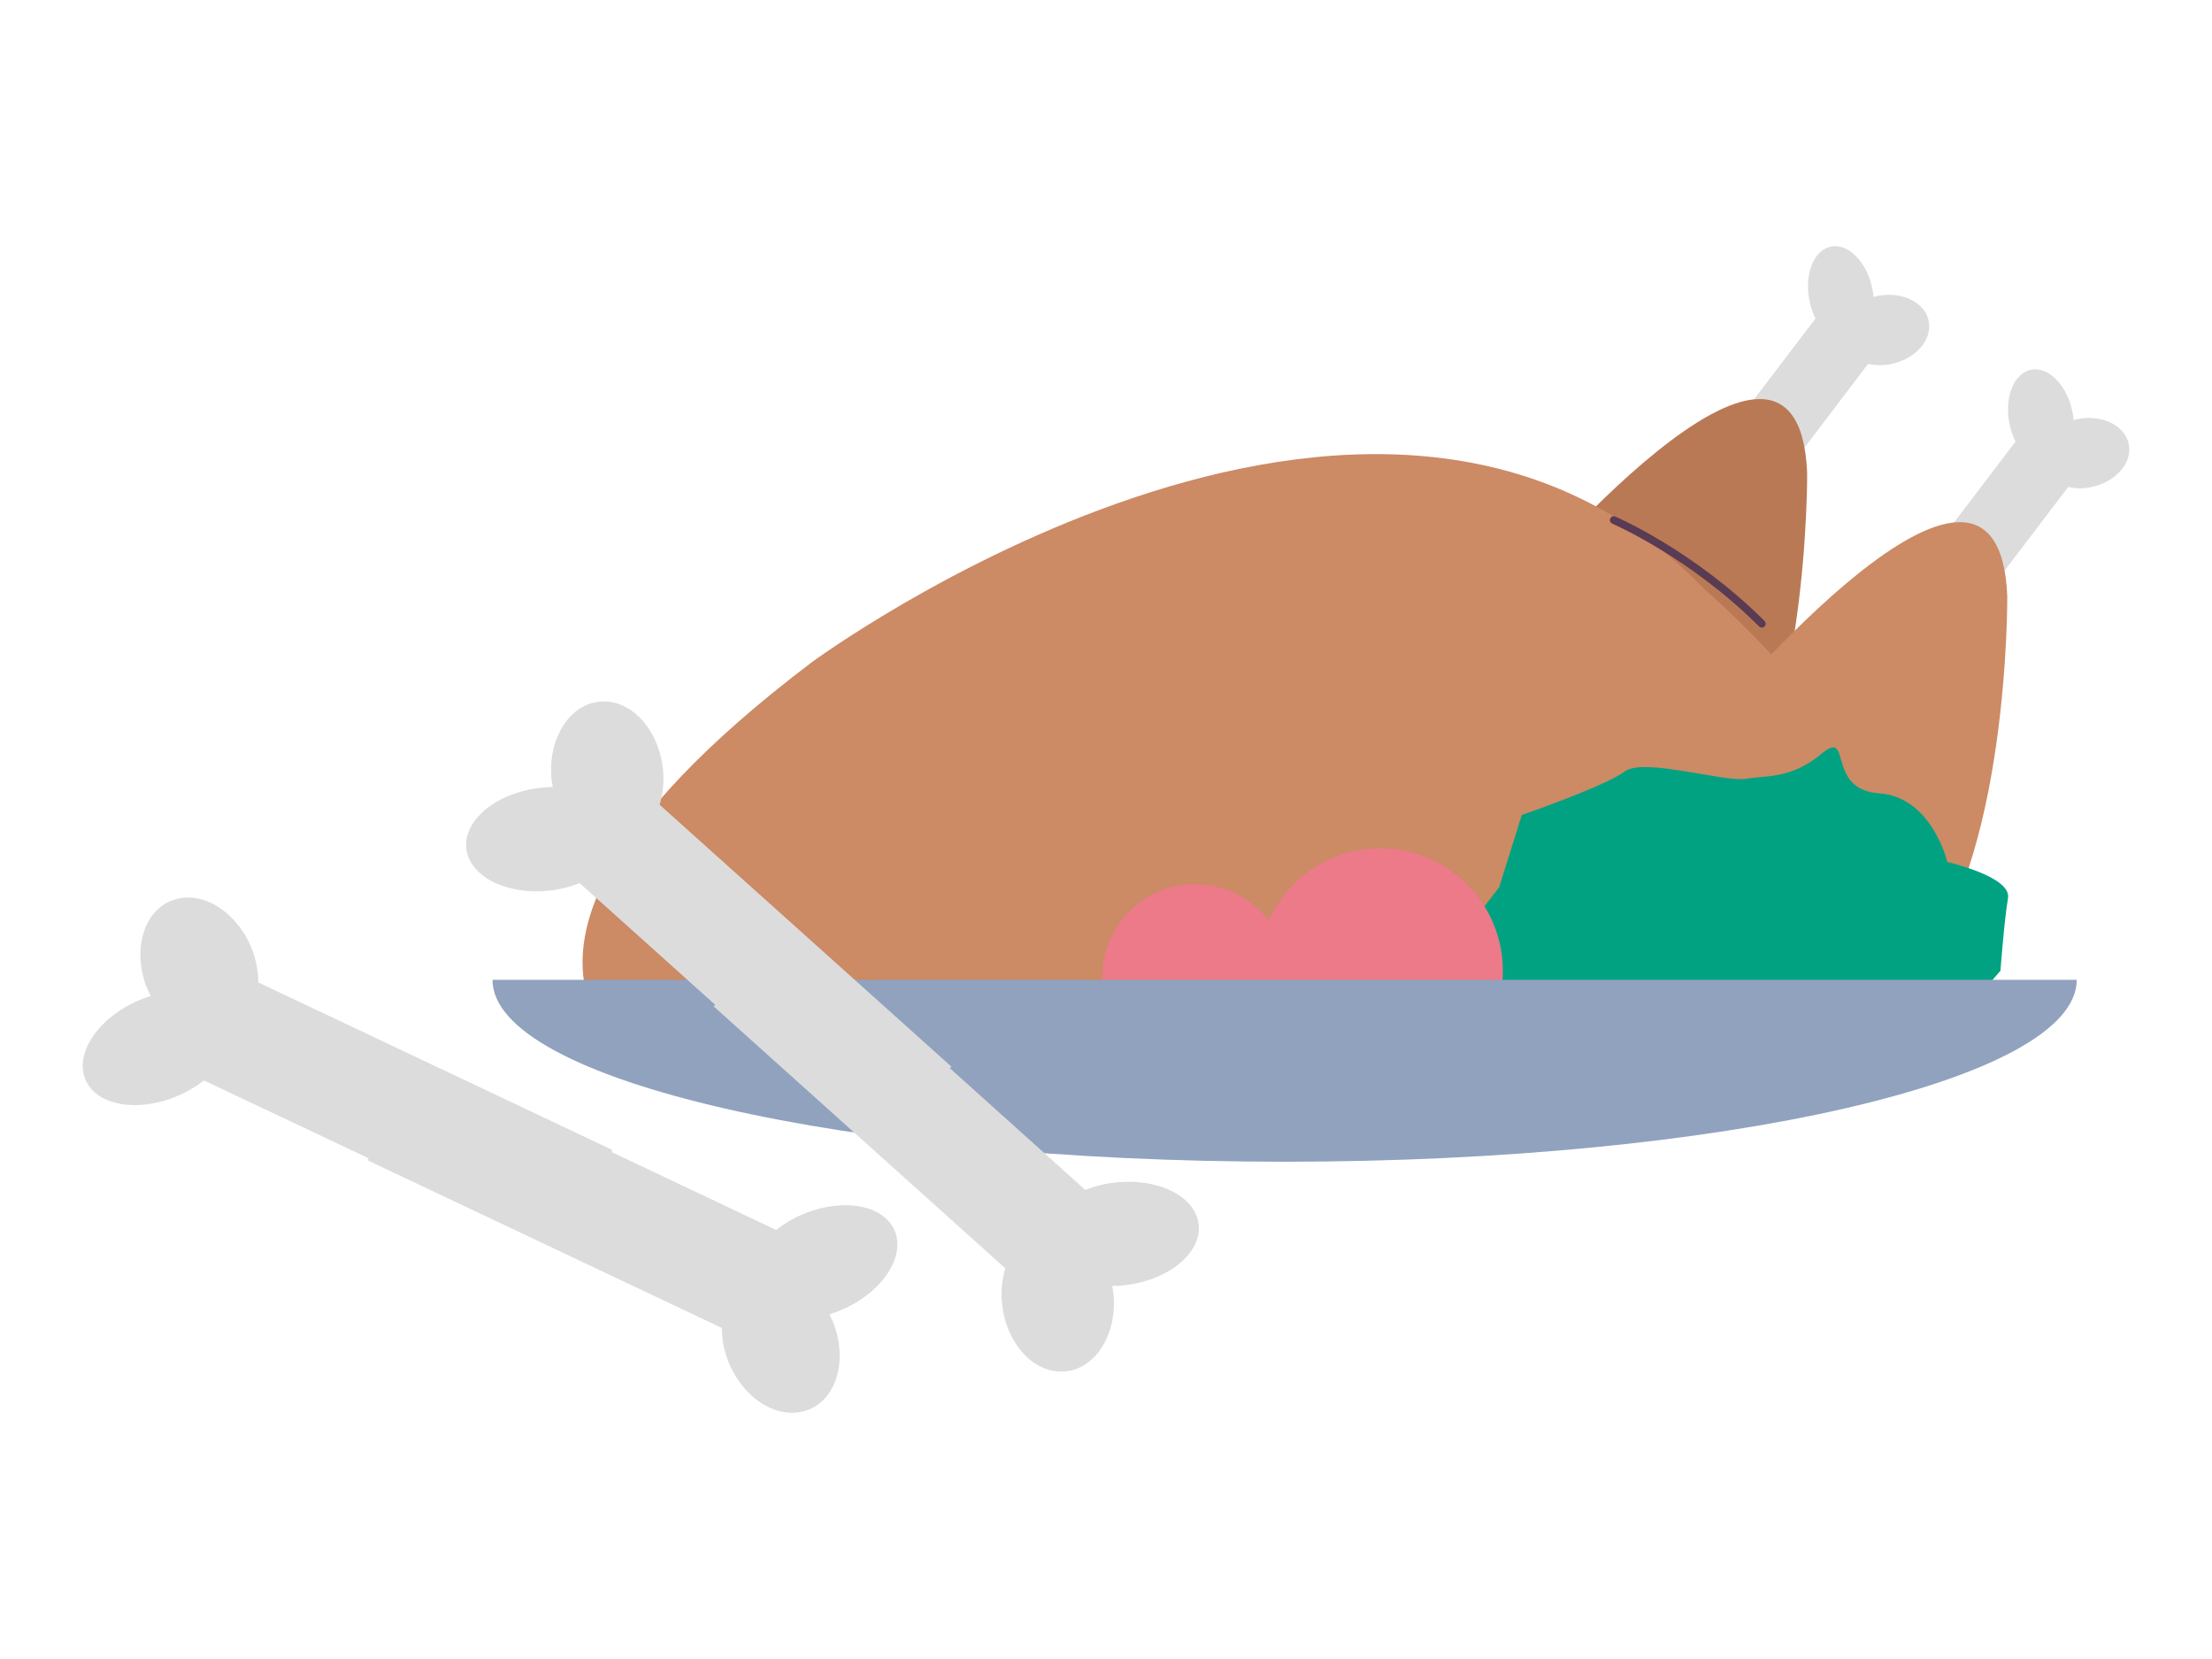
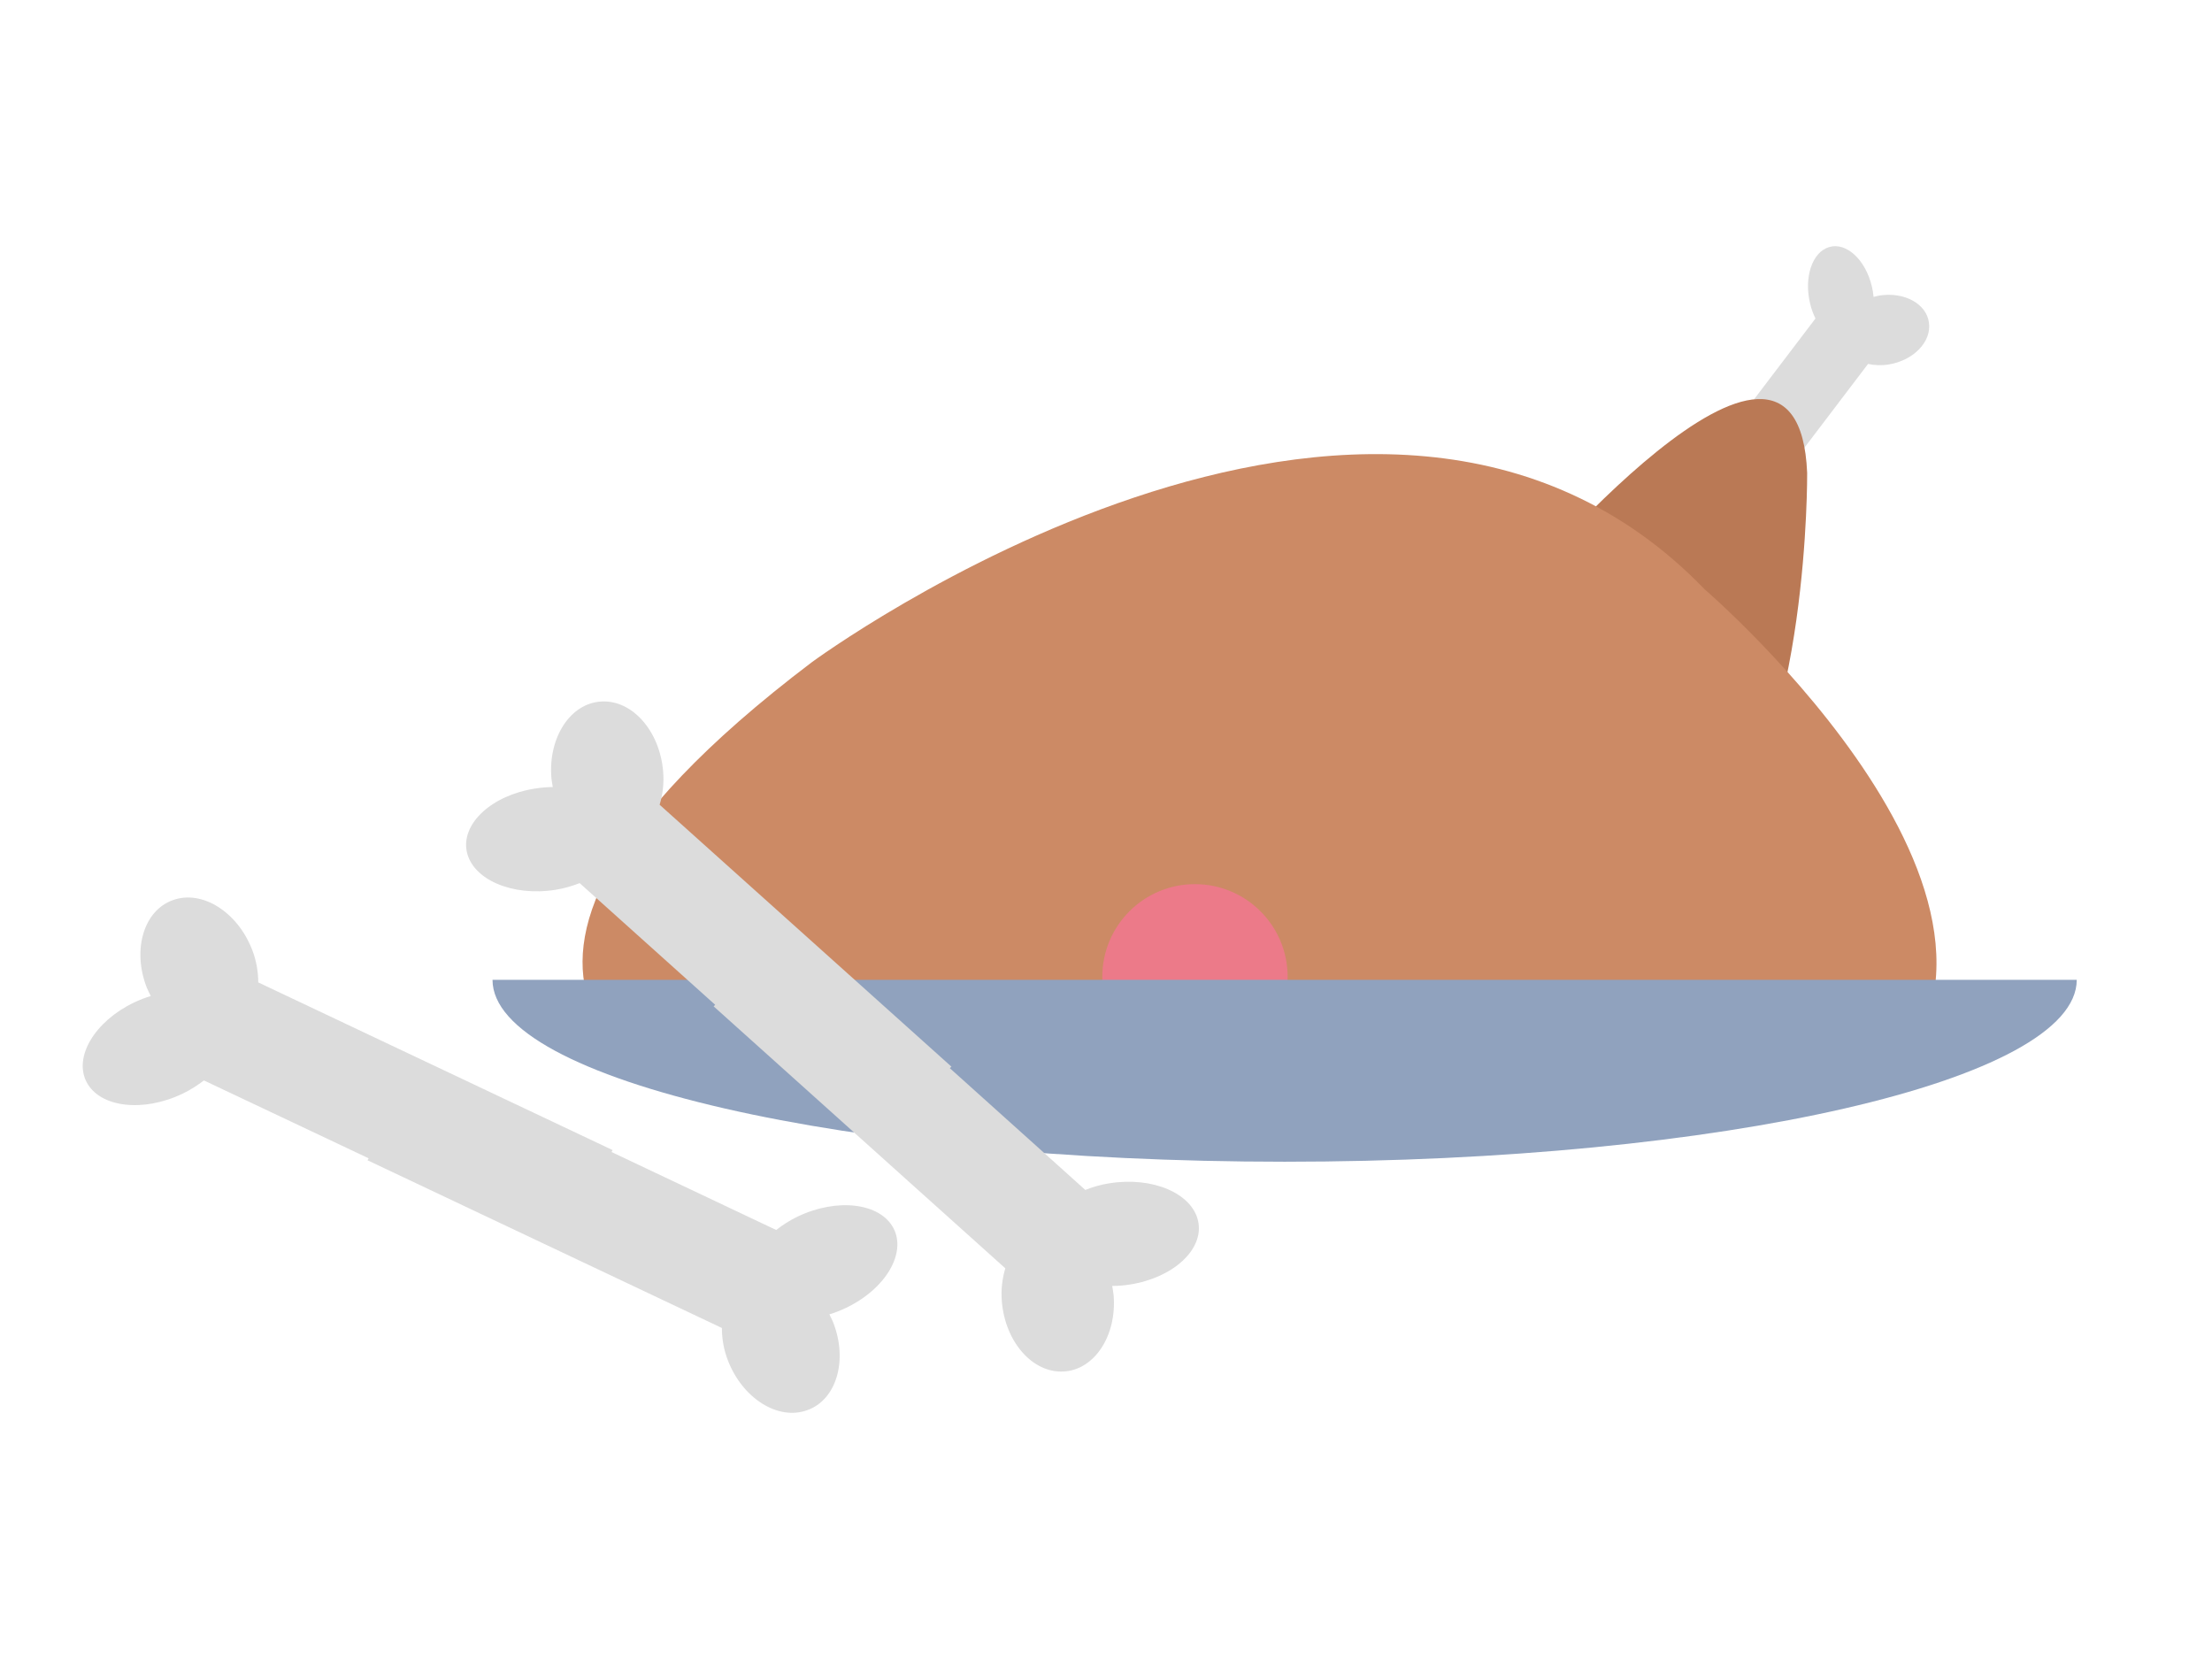
<svg xmlns="http://www.w3.org/2000/svg" version="1.1" id="Layer_1" x="0px" y="0px" width="400px" height="300px" viewBox="0 0 400 300" enable-background="new 0 0 400 300" xml:space="preserve">
  <g>
    <path fill="#DCDCDC" d="M348.815,58.344c-0.449-3.43-4.485-5.619-8.986-4.896c-0.352,0.059-0.674,0.166-1.026,0.244   c-0.059-0.646-0.161-1.29-0.322-1.945c-1.153-4.818-4.623-7.975-7.682-7.076c-3.089,0.879-4.642,5.493-3.46,10.282   c0.225,0.968,0.567,1.828,0.958,2.639L301.83,92.415l9.339,8.454l26.632-35.057c1.168,0.244,2.42,0.313,3.739,0.097   C346.035,65.176,349.304,61.794,348.815,58.344" />
    <path fill="#BA7955" d="M273.785,107.554c0,0,51.346-61.846,53.007-22.029c0,0,0.371,48.339-16.747,67.711L273.785,107.554z" />
-     <path fill="#DCDCDC" d="M384.997,80.608c-0.46-3.421-4.481-5.62-8.986-4.887c-0.357,0.048-0.689,0.156-1.025,0.245   c-0.064-0.655-0.162-1.3-0.329-1.965c-1.147-4.808-4.617-7.955-7.682-7.066c-3.088,0.88-4.638,5.493-3.464,10.282   c0.225,0.967,0.575,1.828,0.963,2.629l-26.468,34.822l9.334,8.464l26.637-35.057c1.168,0.254,2.431,0.313,3.74,0.088   C382.212,87.43,385.476,84.058,384.997,80.608" />
    <path fill="#CC8A65" d="M125.314,198.944c0,0-56.94-19.801,21.477-79.184c0,0,101.74-75.069,161.476-13.184   c0,0,69.063,59.364,29.878,92.368H125.314z" />
-     <path fill="#CC8A65" d="M309.967,129.817c0,0,51.339-61.846,53.011-22.029c0,0,0.361,48.35-16.762,67.72L309.967,129.817z" />
-     <path fill="none" stroke="#593B53" stroke-width="1.4" stroke-linecap="round" stroke-linejoin="round" stroke-miterlimit="10" d="   M291.822,94.047c0,0,14.074,6.049,26.773,18.745" />
-     <path fill="#00A282" d="M263.528,170.28l7.556-9.813l4.108-13.087c0,0,15.125-5.238,18.56-7.848   c3.427-2.628,17.847,1.945,21.976,1.3c4.104-0.655,8.229,0,13.731-4.583c5.498-4.575,0.685,6.547,10.302,7.202   c9.628,0.666,12.368,12.433,12.368,12.433s11.684,2.628,10.979,6.558c-0.679,3.919-1.362,13.097-1.362,13.097   s-12.357,14.386-14.416,15.706c-2.071,1.3-63.204,0-63.204,0L263.528,170.28z" />
-     <path fill="#EC7A89" d="M271.763,175.557c0,12.246-9.925,22.177-22.161,22.177c-12.241,0-22.16-9.931-22.16-22.177   c0-12.236,9.919-22.155,22.16-22.155C261.838,153.401,271.763,163.32,271.763,175.557" />
    <path fill="#EC7A89" d="M232.845,176.643c0,9.255-7.501,16.761-16.767,16.761c-9.245,0-16.746-7.506-16.746-16.761   c0-9.256,7.5-16.762,16.746-16.762C225.344,159.881,232.845,167.387,232.845,176.643" />
    <path fill="#90A2BE" d="M232.302,210.076c79.116,0,143.239-14.728,143.239-32.888H89.064   C89.064,195.349,153.197,210.076,232.302,210.076" />
    <path fill="#DCDCDC" d="M161.553,222.068c-2.434-4.563-10.213-5.492-17.372-2.043c-1.437,0.684-2.668,1.507-3.816,2.396   l-29.789-14.104l0.206-0.343l-64.084-30.325c-0.005-1.906-0.328-3.92-1.11-5.923c-2.658-6.833-9.055-10.868-14.328-8.953   c-5.258,1.866-7.383,8.942-4.73,15.794c0.215,0.537,0.484,1.017,0.733,1.544c-0.997,0.304-1.979,0.685-2.981,1.153   c-7.184,3.422-11.02,9.92-8.601,14.455c2.429,4.563,10.223,5.483,17.377,2.033c1.427-0.685,2.668-1.506,3.821-2.375l29.784,14.083   l-0.21,0.352l64.089,30.328c0,1.905,0.317,3.918,1.104,5.911c2.658,6.843,9.055,10.868,14.323,8.953   c5.263-1.848,7.379-8.942,4.73-15.784c-0.2-0.538-0.489-1.026-0.718-1.544c0.987-0.303,1.969-0.675,2.966-1.153   C160.141,233.104,163.962,226.604,161.553,222.068" />
    <path fill="#DCDCDC" d="M216.675,220.886c-1.036-5.063-8.22-8.17-16.067-6.908c-1.568,0.233-2.986,0.673-4.35,1.201l-24.502-22.02   l0.293-0.274l-52.766-47.362c0.552-1.837,0.816-3.86,0.635-5.991c-0.591-7.321-5.571-12.998-11.166-12.676   c-5.581,0.283-9.627,6.46-9.045,13.781c0.044,0.576,0.176,1.113,0.254,1.681c-1.045,0.01-2.086,0.098-3.181,0.274   c-7.877,1.211-13.385,6.343-12.374,11.386c1.036,5.063,8.229,8.181,16.067,6.919c1.574-0.243,3-0.684,4.35-1.202l24.511,22.01   l-0.288,0.273l52.746,47.372c-0.541,1.828-0.811,3.841-0.625,5.991c0.586,7.31,5.57,12.998,11.176,12.666   c5.566-0.283,9.631-6.471,9.036-13.78c-0.049-0.566-0.172-1.114-0.254-1.69c1.041,0,2.091-0.078,3.181-0.254   C212.18,231.061,217.706,225.929,216.675,220.886" />
  </g>
</svg>